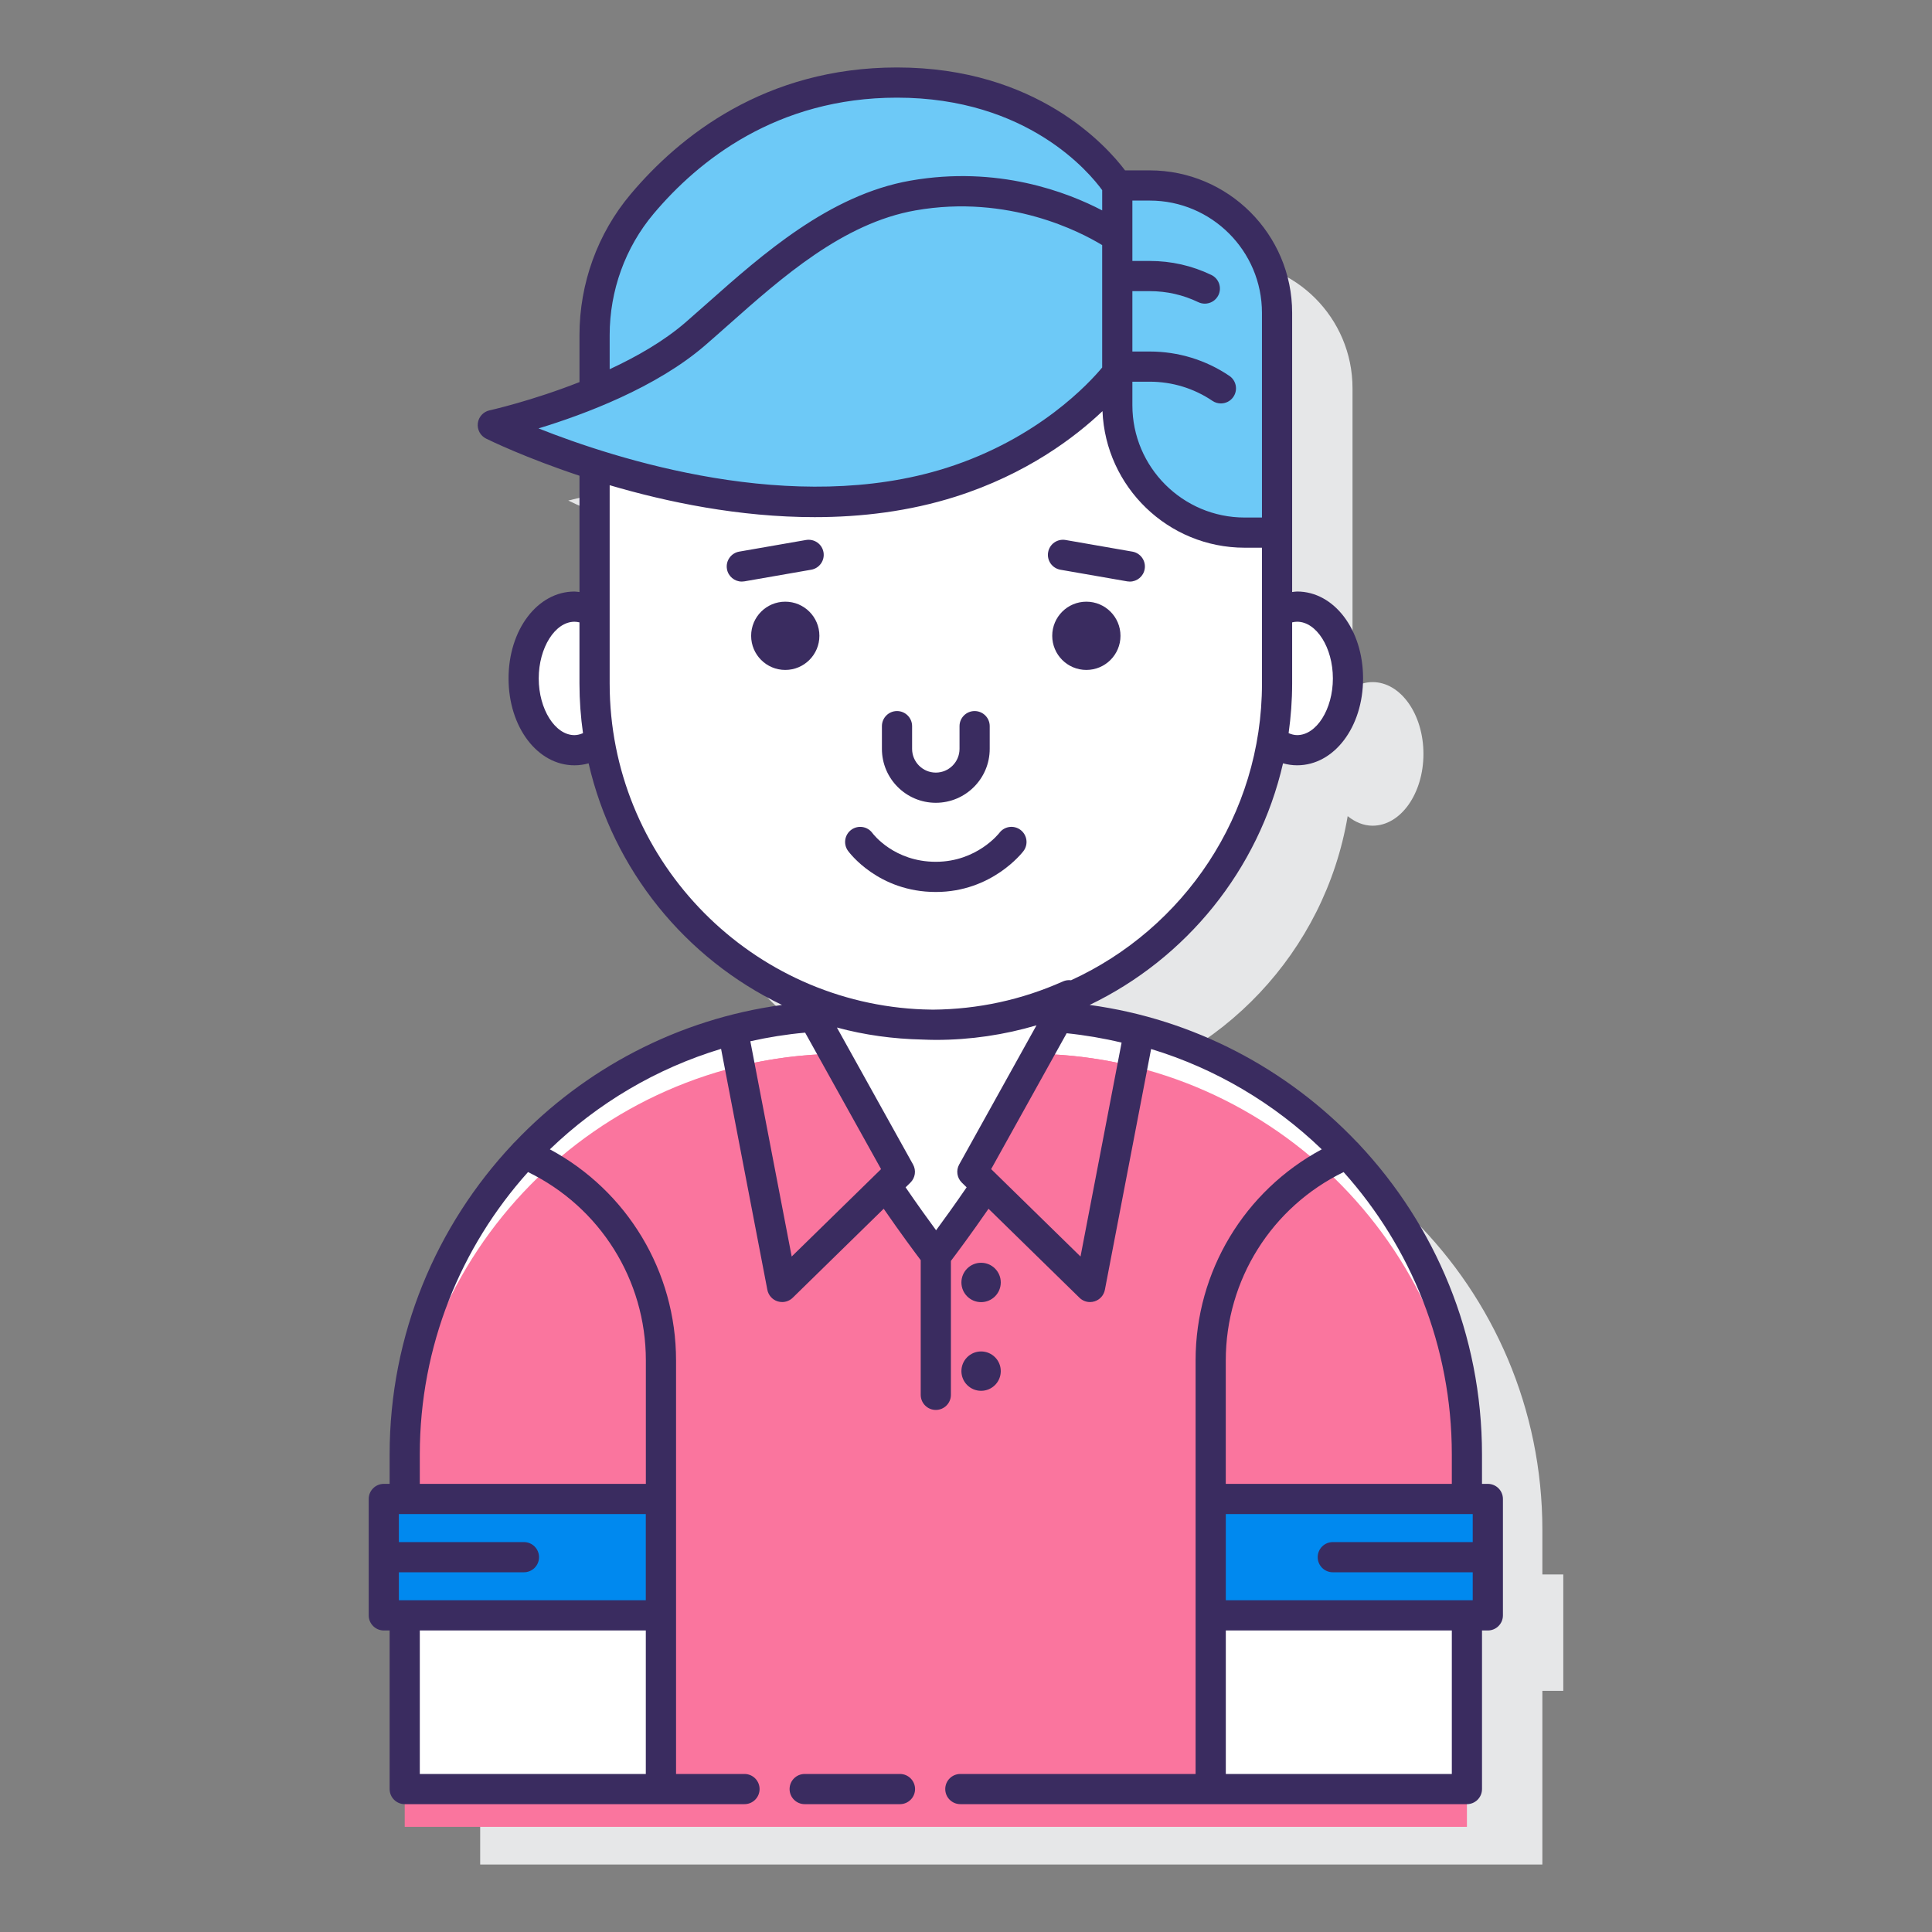
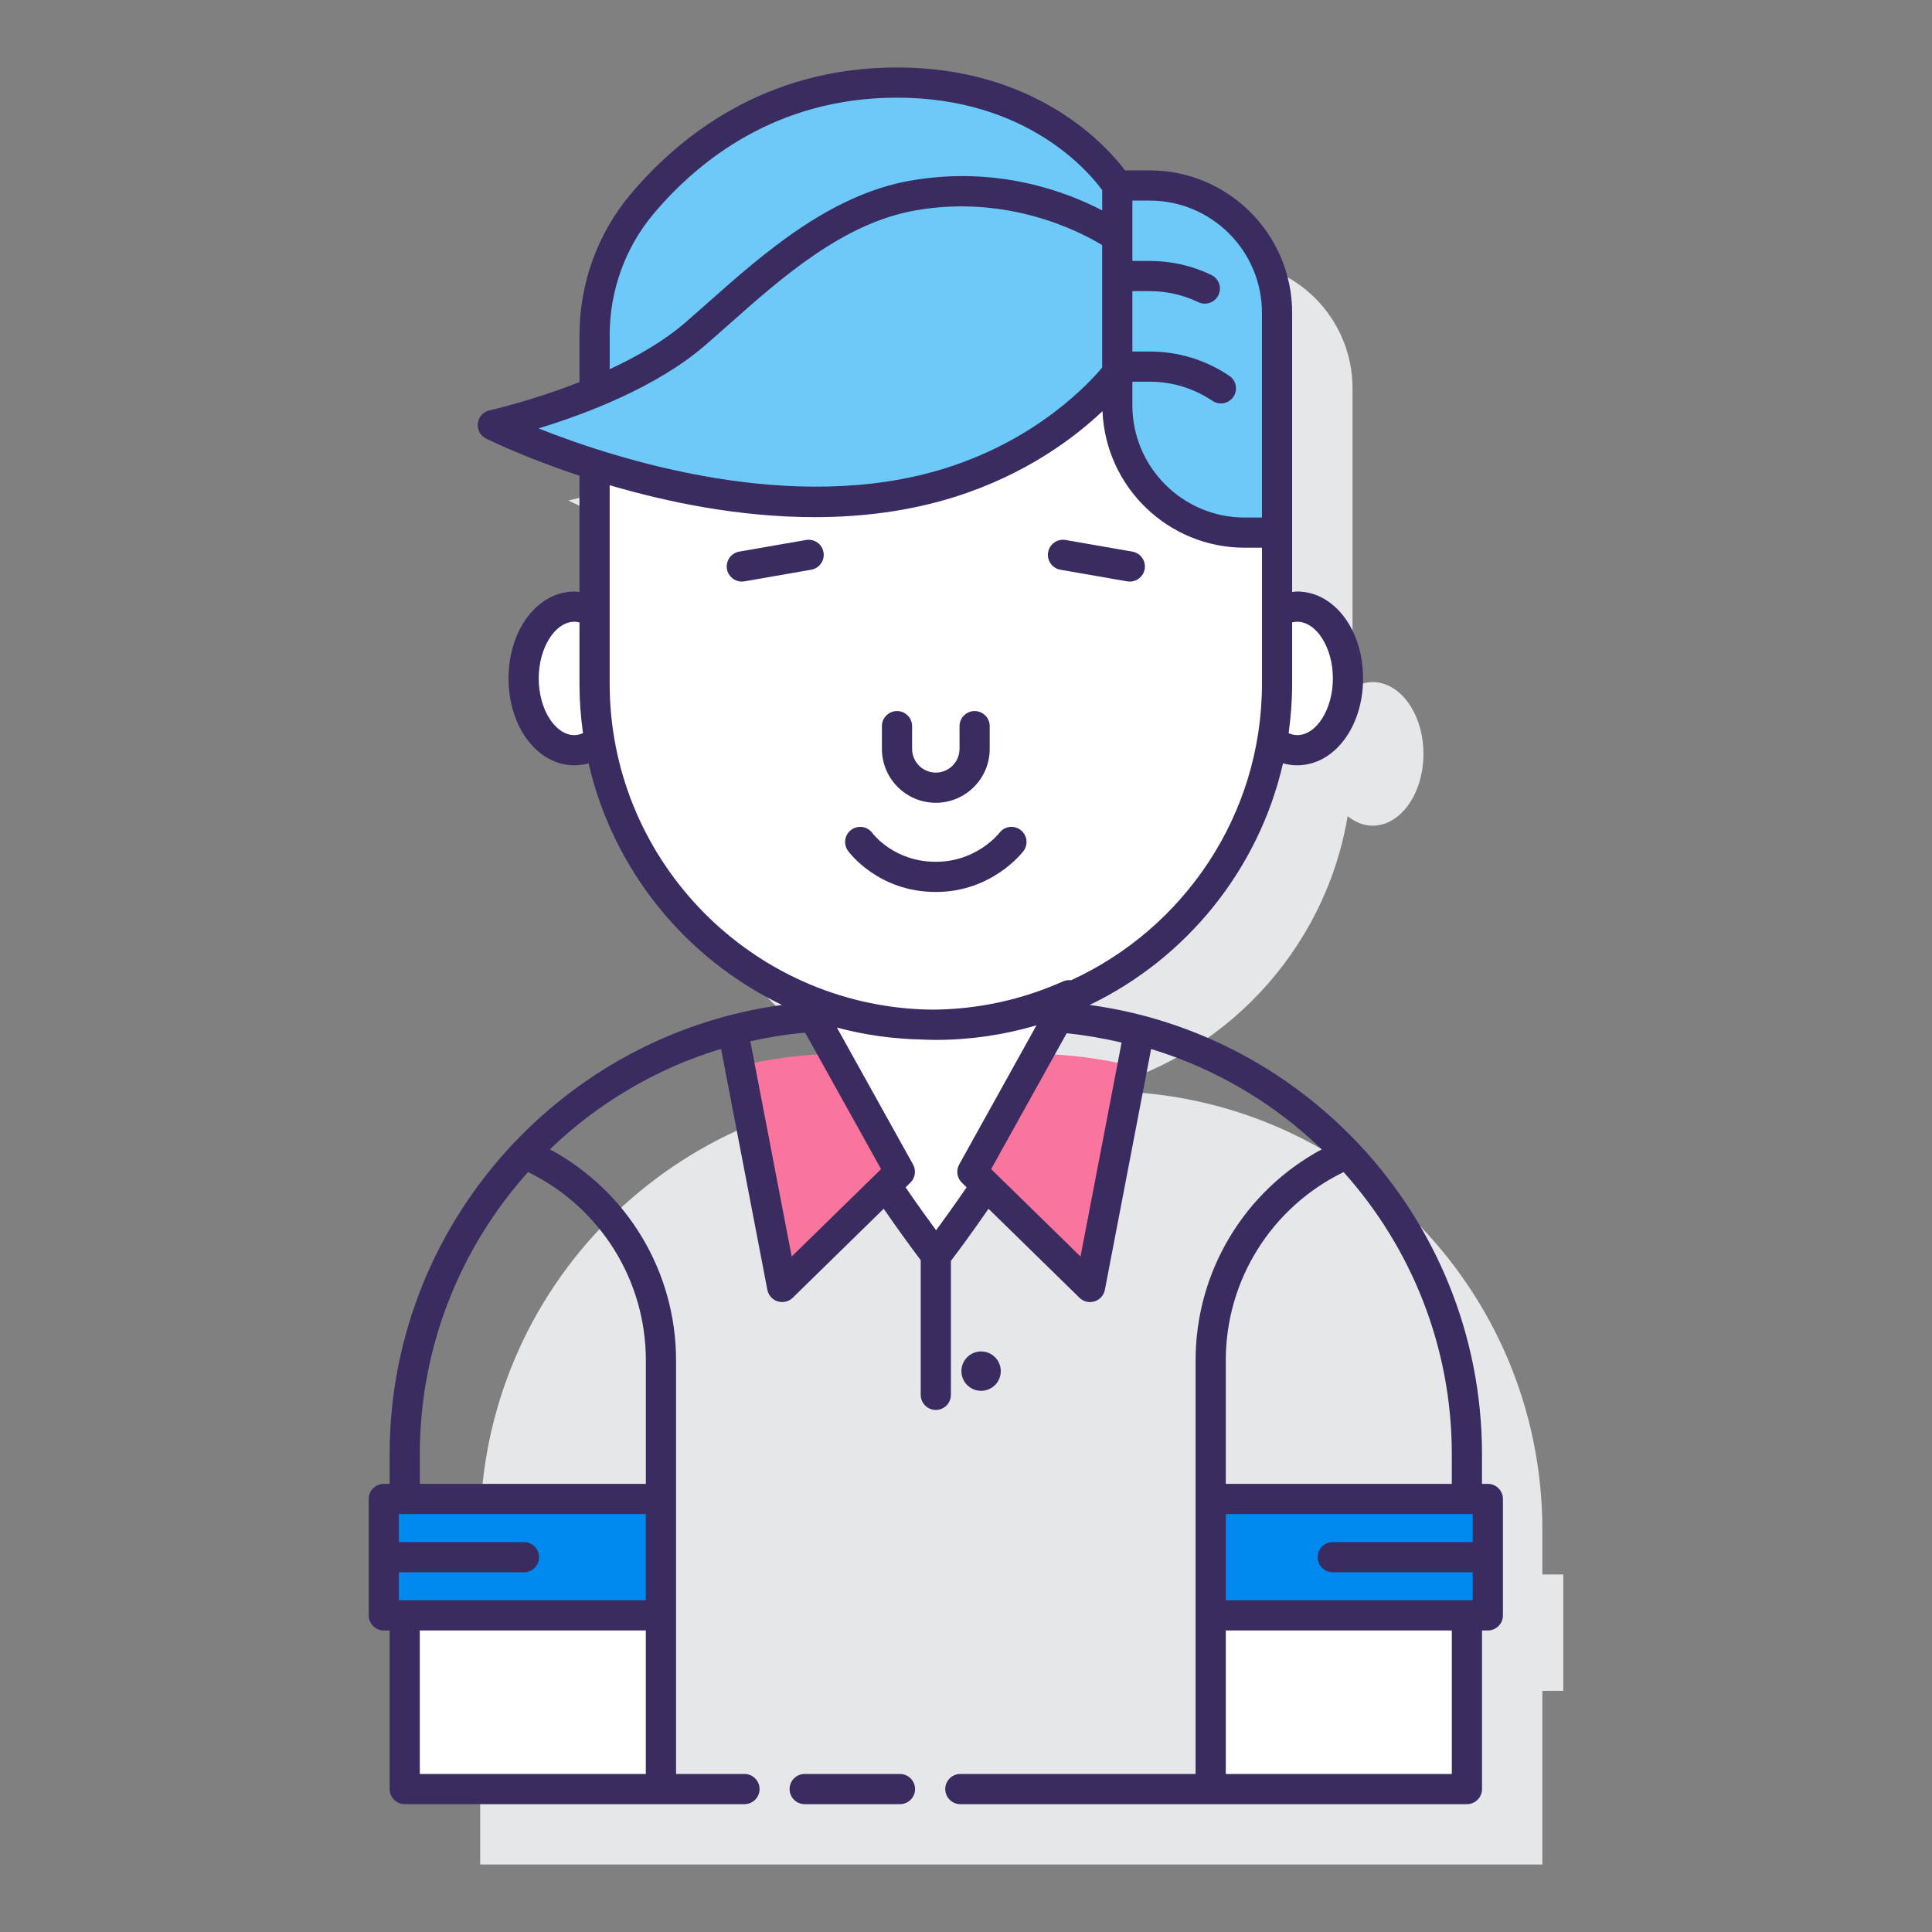
<svg xmlns="http://www.w3.org/2000/svg" version="1.1" id="Layer_1" x="0px" y="0px" viewBox="0 0 128 128" style="enable-background:new 0 0 128 128;" xml:space="preserve">
  <rect x="0" y="0" width="128" height="128" fill="#808080" stroke="none" />
  <style type="text/css">
	.st0{fill:#3A2C60;}
	.st1{fill:#E6E7E8;}
	.st2{fill:#FFFFFF;}
	.st3{fill:#FFD7E5;}
	.st4{fill:#0089EF;}
	.st5{fill:#6DC9F7;}
	.st6{fill:#FA759E;}
	.st7{fill:#D4FBFF;}
	.st8{fill:none;stroke:#3A2C60;stroke-width:2;stroke-linecap:round;stroke-linejoin:round;stroke-miterlimit:10;}
</style>
  <g>
    <path class="st1" d="M103.572,104.31h-1.386v-2.952c0-16.05-13.011-29.062-29.062-29.062h-0.954   c8.79-2.057,15.602-9.239,17.117-18.225c0.49,0.392,1.048,0.634,1.651,0.634c1.861,0,3.369-2.13,3.369-4.757   c0-2.627-1.508-4.757-3.369-4.757c-0.473,0-0.922,0.14-1.33,0.388v-5.292v-4.183V25.725c0-4.66-3.778-8.438-8.438-8.438h-1.639   c-0.312-0.208-0.63-0.408-0.953-0.601c-1.33-1.662-5.74-6.217-14.15-6.217c-8.385,0-13.824,4.403-16.89,8.048   c-2.044,2.43-3.147,5.508-3.147,8.683v3.79c-3.57,1.476-6.743,2.172-6.743,2.172s2.666,1.322,6.751,2.618   c-0.002,0.108-0.008,0.216-0.008,0.324v9.475c-0.408-0.248-0.857-0.388-1.33-0.388c-1.861,0-3.369,2.13-3.369,4.757   c0,2.627,1.508,4.757,3.369,4.757c0.603,0,1.161-0.242,1.651-0.634c1.514,8.986,8.327,16.168,17.117,18.225h-0.954   c-16.05,0-29.062,13.011-29.062,29.062v2.952h-1.386v7.713h1.386v11.507h70.373v-11.507h1.386V104.31z" />
    <g>
      <g>
-         <path class="st2" d="M70.127,67.372l-5.706,10.265l0.916,0.897c-1.794,2.669-3.318,4.643-3.318,4.643s-1.524-1.974-3.318-4.643     l0.916-0.897L53.91,67.369c-15.133,1.012-27.096,13.599-27.096,28.988v22.173h70.373V96.358     C97.186,80.981,85.242,68.402,70.127,67.372z" />
-       </g>
-       <path class="st6" d="M68.768,69.817l-4.347,7.82l0.916,0.897c-1.794,2.669-3.318,4.643-3.318,4.643s-1.524-1.974-3.318-4.643    l0.916-0.897l-4.348-7.821C39.5,70.14,26.814,83.015,26.814,98.862v22.173h70.373V98.862C97.186,83.028,84.52,70.16,68.768,69.817    z" />
+         </g>
      <g>
        <path class="st2" d="M70.83,65.935c-2.814,1.257-5.929,1.962-9.21,1.962h0c-2.929,0-5.725-0.563-8.294-1.577l6.291,11.318     l-0.916,0.897c1.794,2.669,3.318,4.643,3.318,4.643s1.524-1.974,3.318-4.643l-0.916-0.897l6.35-11.423     C70.796,66.118,70.808,66.03,70.83,65.935z" />
        <g>
          <path class="st6" d="M49.009,70.624l2.812,14.64l7.797-7.627l-4.352-7.821C53.114,69.86,51.021,70.136,49.009,70.624z" />
          <path class="st6" d="M68.767,69.817l-4.346,7.821l7.797,7.627l2.811-14.632C73.015,70.142,70.92,69.864,68.767,69.817z" />
        </g>
      </g>
      <g>
        <rect x="26.814" y="107.023" class="st2" width="16.974" height="11.507" />
        <rect x="80.213" y="107.023" class="st2" width="16.974" height="11.507" />
      </g>
      <g>
        <rect x="80.213" y="99.31" class="st4" width="18.359" height="7.713" />
        <rect x="25.428" y="99.31" class="st4" width="18.359" height="7.713" />
      </g>
      <g>
        <path class="st2" d="M85.938,40.191c-0.473,0-0.922,0.14-1.33,0.388v4.709c0,1.289-0.114,2.552-0.321,3.782     c0.49,0.392,1.048,0.634,1.651,0.634c1.861,0,3.369-2.13,3.369-4.757S87.799,40.191,85.938,40.191z" />
        <path class="st2" d="M39.392,45.289v-4.709c-0.408-0.248-0.857-0.388-1.33-0.388c-1.861,0-3.369,2.13-3.369,4.757     s1.508,4.757,3.369,4.757c0.603,0,1.161-0.242,1.651-0.634C39.505,47.84,39.392,46.578,39.392,45.289z" />
      </g>
      <g>
        <path class="st2" d="M82.461,35.287c-4.66,0-8.438-3.778-8.438-8.438v-2.153c0,0-3.554,4.887-11.023,7.257     c-8.287,2.63-17.518,0.756-23.6-1.174c-0.002,0.108-0.008,0.216-0.008,0.324v14.184c0,12.486,10.122,22.608,22.608,22.608     s22.608-10.122,22.608-22.608V35.287H82.461z" />
      </g>
      <path class="st5" d="M59.429,5.469c-8.385,0-13.824,4.403-16.89,8.048c-2.044,2.43-3.147,5.508-3.147,8.683v3.79    c2.308-0.955,4.78-2.232,6.674-3.87c3.853-3.33,8.602-8.145,14.417-9.167c7.876-1.383,13.54,2.743,13.54,2.743v-3.409    C74.022,12.287,69.713,5.469,59.429,5.469z" />
      <path class="st5" d="M60.482,12.954c-5.815,1.021-10.564,5.836-14.417,9.167c-4.824,4.17-13.417,6.042-13.417,6.042    S49.147,36.35,63,31.954c7.468-2.37,11.023-7.257,11.023-7.257v-9C74.022,15.697,68.358,11.571,60.482,12.954z" />
      <path class="st5" d="M84.608,35.287h-2.148c-4.66,0-8.438-3.778-8.438-8.438V12.287h2.148c4.66,0,8.438,3.778,8.438,8.438V35.287z    " />
      <g>
-         <circle class="st0" cx="65" cy="84.966" r="1.304" />
        <circle class="st0" cx="65" cy="90.841" r="1.304" />
        <path class="st0" d="M59.625,117.53h-6.313c-0.552,0-1,0.448-1,1s0.448,1,1,1h6.313c0.552,0,1-0.448,1-1     S60.177,117.53,59.625,117.53z" />
        <path class="st0" d="M98.572,98.31h-0.386v-1.952c0-7.943-3.1-15.171-8.15-20.549c-0.045-0.055-0.09-0.106-0.145-0.15     c-4.597-4.829-10.776-8.138-17.701-9.079c6.392-3.072,11.19-8.941,12.814-16.009c0.3,0.085,0.612,0.132,0.934,0.132     c2.45,0,4.369-2.528,4.369-5.756s-1.919-5.757-4.369-5.757c-0.113,0-0.22,0.022-0.33,0.033v-3.936v-4.183V20.726     c0-5.204-4.234-9.438-9.438-9.438h-1.632c-1.214-1.61-5.853-6.818-15.109-6.818c-8.75,0-14.43,4.57-17.655,8.404     c-2.181,2.593-3.382,5.905-3.382,9.327v3.114c-3.181,1.252-5.908,1.861-5.956,1.871c-0.415,0.091-0.727,0.433-0.779,0.854     c-0.052,0.421,0.167,0.83,0.548,1.019c0.252,0.125,2.618,1.274,6.187,2.46v7.705c-0.11-0.011-0.218-0.033-0.33-0.033     c-2.45,0-4.369,2.529-4.369,5.757s1.919,5.756,4.369,5.756c0.322,0,0.634-0.047,0.934-0.132     c1.623,7.068,6.422,12.938,12.815,16.009c-6.926,0.941-13.107,4.25-17.705,9.081c-0.052,0.042-0.096,0.091-0.139,0.144     c-5.051,5.378-8.153,12.607-8.153,20.552v1.952h-0.386c-0.552,0-1,0.448-1,1v7.713c0,0.552,0.448,1,1,1h0.386v10.507     c0,0.552,0.448,1,1,1h16.974h5.536c0.552,0,1-0.448,1-1s-0.448-1-1-1H44.79v-27.4c0-5.893-3.24-11.232-8.359-13.984     c3.163-3.044,7.035-5.356,11.342-6.657l3.066,15.964c0.069,0.362,0.332,0.656,0.683,0.766c0.098,0.03,0.199,0.045,0.299,0.045     c0.257,0,0.51-0.1,0.699-0.285l6.027-5.896c1.127,1.633,2.048,2.869,2.453,3.405v8.924c0,0.552,0.448,1,1,1s1-0.448,1-1v-8.873     c0.381-0.503,1.327-1.767,2.492-3.455l6.027,5.896c0.189,0.186,0.441,0.285,0.699,0.285c0.1,0,0.2-0.015,0.299-0.046     c0.352-0.11,0.614-0.404,0.684-0.766L76.264,69.5c4.292,1.303,8.152,3.61,11.306,6.646c-5.119,2.752-8.359,8.09-8.359,13.984     v27.4H63.625c-0.552,0-1,0.448-1,1s0.448,1,1,1h16.588h16.974c0.553,0,1-0.448,1-1v-10.507h0.386c0.553,0,1-0.448,1-1V99.31     C99.572,98.758,99.125,98.31,98.572,98.31z M42.787,106.023H26.813h-0.386v-1.856h8.285c0.552,0,1-0.448,1-1s-0.448-1-1-1h-8.285     v-1.857h16.359V106.023z M27.813,117.53v-9.507h14.974v9.507H27.813z M42.79,90.13v8.18H27.813v-1.952     c0-7.182,2.716-13.737,7.17-18.706C39.746,79.972,42.79,84.789,42.79,90.13z M85.938,41.191c1.284,0,2.369,1.72,2.369,3.757     c0,2.036-1.085,3.756-2.369,3.756c-0.195,0-0.382-0.054-0.564-0.131c0.15-1.074,0.234-2.17,0.234-3.285v-4.055     C85.717,41.208,85.827,41.191,85.938,41.191z M83.608,20.726v13.562h-1.147c-4.102,0-7.438-3.337-7.438-7.438v-1.562h1.147     c1.49,0,2.929,0.439,4.158,1.27c0.172,0.116,0.366,0.171,0.559,0.171c0.321,0,0.637-0.154,0.83-0.44     c0.309-0.458,0.188-1.079-0.27-1.388c-1.562-1.055-3.386-1.612-5.277-1.612h-1.147v-4h1.147c1.129,0,2.212,0.246,3.219,0.73     c0.14,0.067,0.287,0.099,0.433,0.099c0.372,0,0.73-0.208,0.902-0.566c0.239-0.498,0.03-1.095-0.468-1.335     c-1.28-0.616-2.655-0.928-4.086-0.928h-1.147v-1.591v-2.409h1.147C80.271,13.288,83.608,16.624,83.608,20.726z M40.392,22.201     c0-2.952,1.034-5.807,2.912-8.04c2.952-3.508,8.145-7.691,16.125-7.691c8.652,0,12.764,4.984,13.594,6.128v1.342     c-2.299-1.201-6.913-2.99-12.713-1.971c-5.355,0.94-9.813,4.895-13.395,8.072c-0.516,0.458-1.017,0.902-1.503,1.323     c-1.429,1.235-3.224,2.265-5.02,3.098V22.201z M46.719,22.877c0.493-0.426,1-0.876,1.523-1.339     c3.57-3.167,7.616-6.756,12.413-7.599c6.178-1.085,10.975,1.45,12.367,2.3v8.109c-0.814,0.982-4.219,4.715-10.325,6.653     c-10.127,3.212-21.905-0.587-27.019-2.618C38.695,27.465,43.474,25.683,46.719,22.877z M38.061,48.705     c-1.284,0-2.369-1.72-2.369-3.756c0-2.037,1.084-3.757,2.369-3.757c0.112,0,0.222,0.017,0.33,0.042v4.055     c0,1.115,0.083,2.211,0.234,3.285C38.443,48.65,38.257,48.705,38.061,48.705z M40.392,45.289V32.146     c3.81,1.121,8.588,2.116,13.578,2.116c3.095,0,6.268-0.383,9.333-1.355c4.724-1.499,7.929-3.948,9.74-5.667     c0.207,5.022,4.346,9.047,9.419,9.047h1.147v9.001c0,8.72-5.194,16.244-12.649,19.656c-0.18-0.023-0.366,0.002-0.538,0.078     c-2.726,1.219-5.624,1.845-8.614,1.87c-0.215-0.002-0.428-0.008-0.641-0.016c-0.16-0.003-0.318-0.016-0.477-0.022     C49.383,66.173,40.392,56.763,40.392,45.289z M52.452,83.248l-2.74-14.262c1.184-0.266,2.395-0.46,3.63-0.571l5.031,9.042     l-0.014,0.014L52.452,83.248z M62.019,81.509c-0.511-0.694-1.227-1.686-2.021-2.845l0.319-0.312     c0.322-0.315,0.394-0.807,0.175-1.201l-5.045-9.075c1.841,0.5,3.745,0.756,5.653,0.797c0.299,0.011,0.599,0.023,0.901,0.023     c2.316,0,4.553-0.341,6.67-0.966l-4.531,8.155l-0.592,1.065c-0.109,0.197-0.146,0.418-0.115,0.63     c0.031,0.212,0.129,0.414,0.29,0.571l0.319,0.312C63.247,79.823,62.53,80.815,62.019,81.509z M71.587,83.248l-5.549-5.428     c0,0,0,0-0.001-0.001l-0.371-0.363l0.581-1.046l4.422-7.955c1.23,0.127,2.448,0.335,3.64,0.62L71.587,83.248z M97.572,100.31     v1.857h-9.271c-0.553,0-1,0.448-1,1s0.447,1,1,1h9.271v1.856h-0.386H81.213v-5.713H97.572z M89.017,77.653     c4.453,4.968,7.17,11.524,7.17,18.705v1.952H81.211v-8.18C81.211,84.79,84.255,79.972,89.017,77.653z M96.186,117.53H81.213     v-9.507h14.974V117.53z" />
-         <path class="st0" d="M52.026,39.863c-1.249,0-2.261,1.012-2.261,2.261c0,1.249,1.012,2.261,2.261,2.261     c1.249,0,2.261-1.012,2.261-2.261C54.287,40.875,53.274,39.863,52.026,39.863z" />
-         <path class="st0" d="M71.974,39.863c-1.249,0-2.261,1.012-2.261,2.261c0,1.249,1.012,2.261,2.261,2.261     c1.249,0,2.261-1.012,2.261-2.261C74.235,40.875,73.223,39.863,71.974,39.863z" />
        <path class="st0" d="M62,53.187c1.969,0,3.571-1.602,3.571-3.571v-1.507c0-0.552-0.448-1-1-1s-1,0.448-1,1v1.507     c0,0.866-0.705,1.571-1.571,1.571s-1.571-0.705-1.571-1.571v-1.507c0-0.552-0.448-1-1-1s-1,0.448-1,1v1.507     C58.429,51.585,60.031,53.187,62,53.187z" />
        <path class="st0" d="M70.254,37.746l4.427,0.771c0.059,0.01,0.116,0.015,0.173,0.015c0.478,0,0.899-0.342,0.984-0.828     c0.095-0.544-0.27-1.062-0.813-1.157l-4.427-0.771c-0.552-0.094-1.062,0.27-1.157,0.813C69.346,37.133,69.71,37.65,70.254,37.746     z" />
        <path class="st0" d="M53.402,35.775l-4.427,0.771c-0.544,0.095-0.908,0.613-0.813,1.157c0.085,0.486,0.507,0.828,0.984,0.828     c0.057,0,0.115-0.005,0.173-0.015l4.427-0.771c0.544-0.095,0.908-0.613,0.813-1.157C54.464,36.045,53.954,35.685,53.402,35.775z" />
        <path class="st0" d="M62,59.096c3.711,0,5.723-2.6,5.807-2.71c0.334-0.44,0.247-1.067-0.193-1.401     c-0.442-0.336-1.069-0.246-1.4,0.193c-0.015,0.02-1.485,1.918-4.213,1.918c-2.748,0-4.137-1.817-4.202-1.904     c-0.324-0.444-0.946-0.542-1.393-0.221c-0.448,0.323-0.549,0.948-0.226,1.396C56.26,56.477,58.192,59.096,62,59.096z" />
      </g>
    </g>
  </g>
</svg>